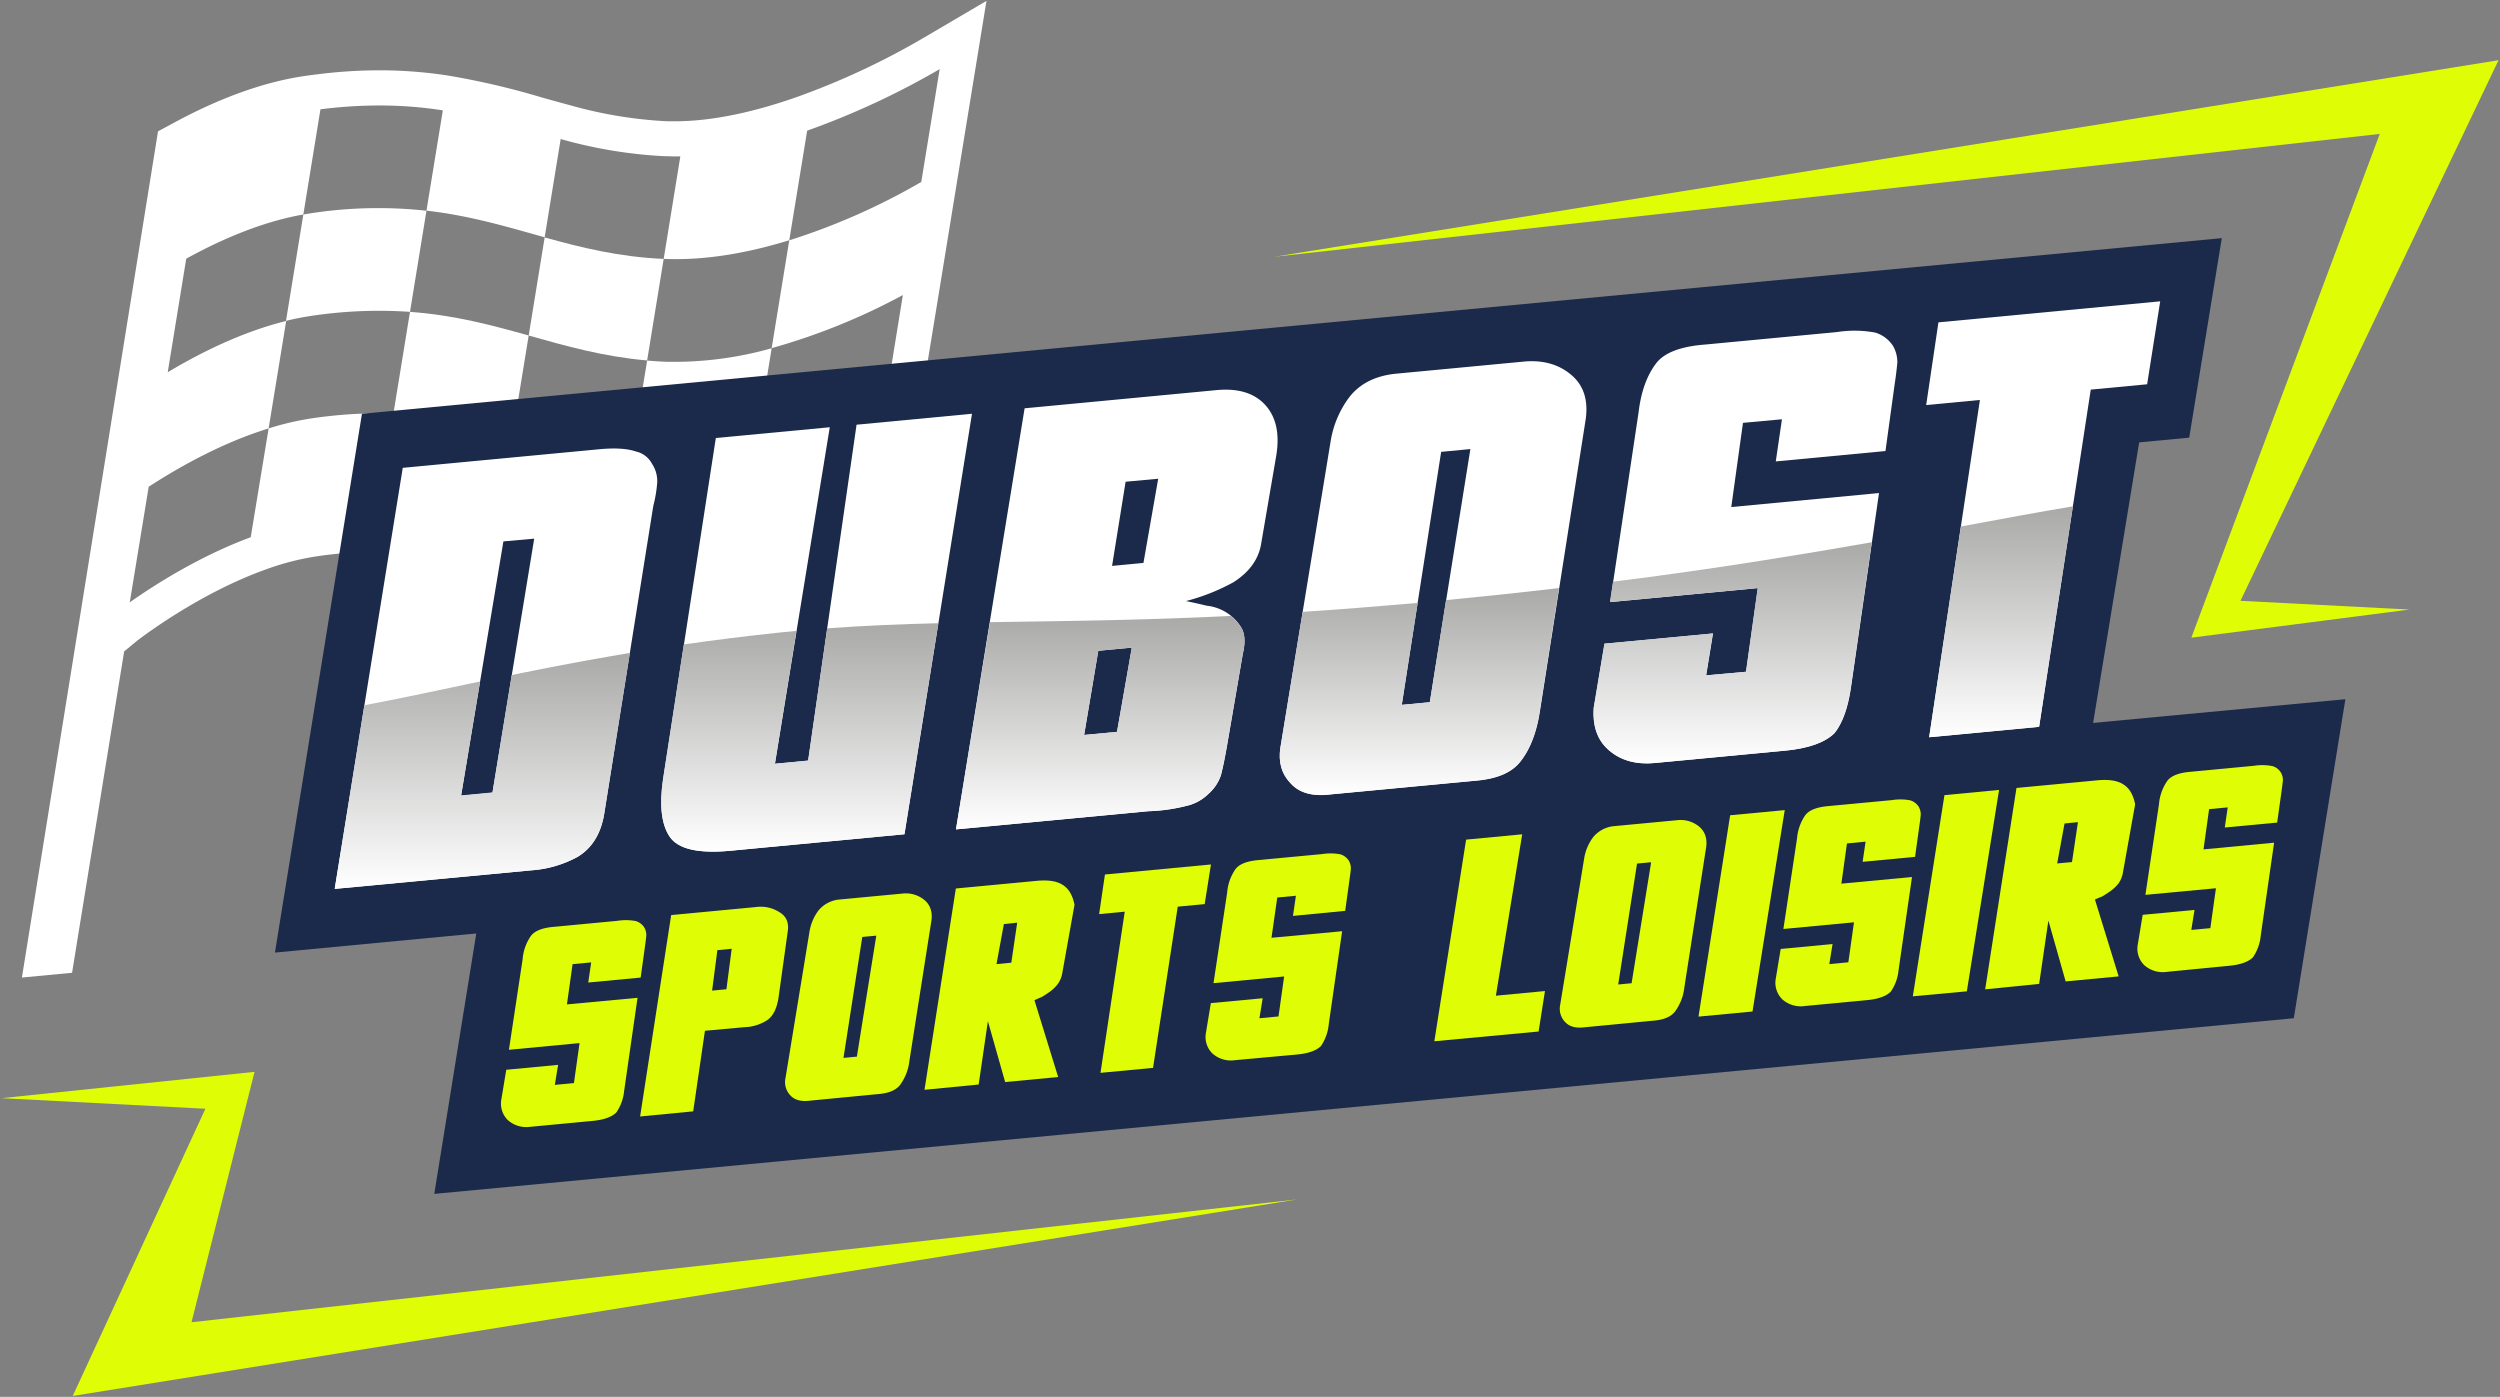
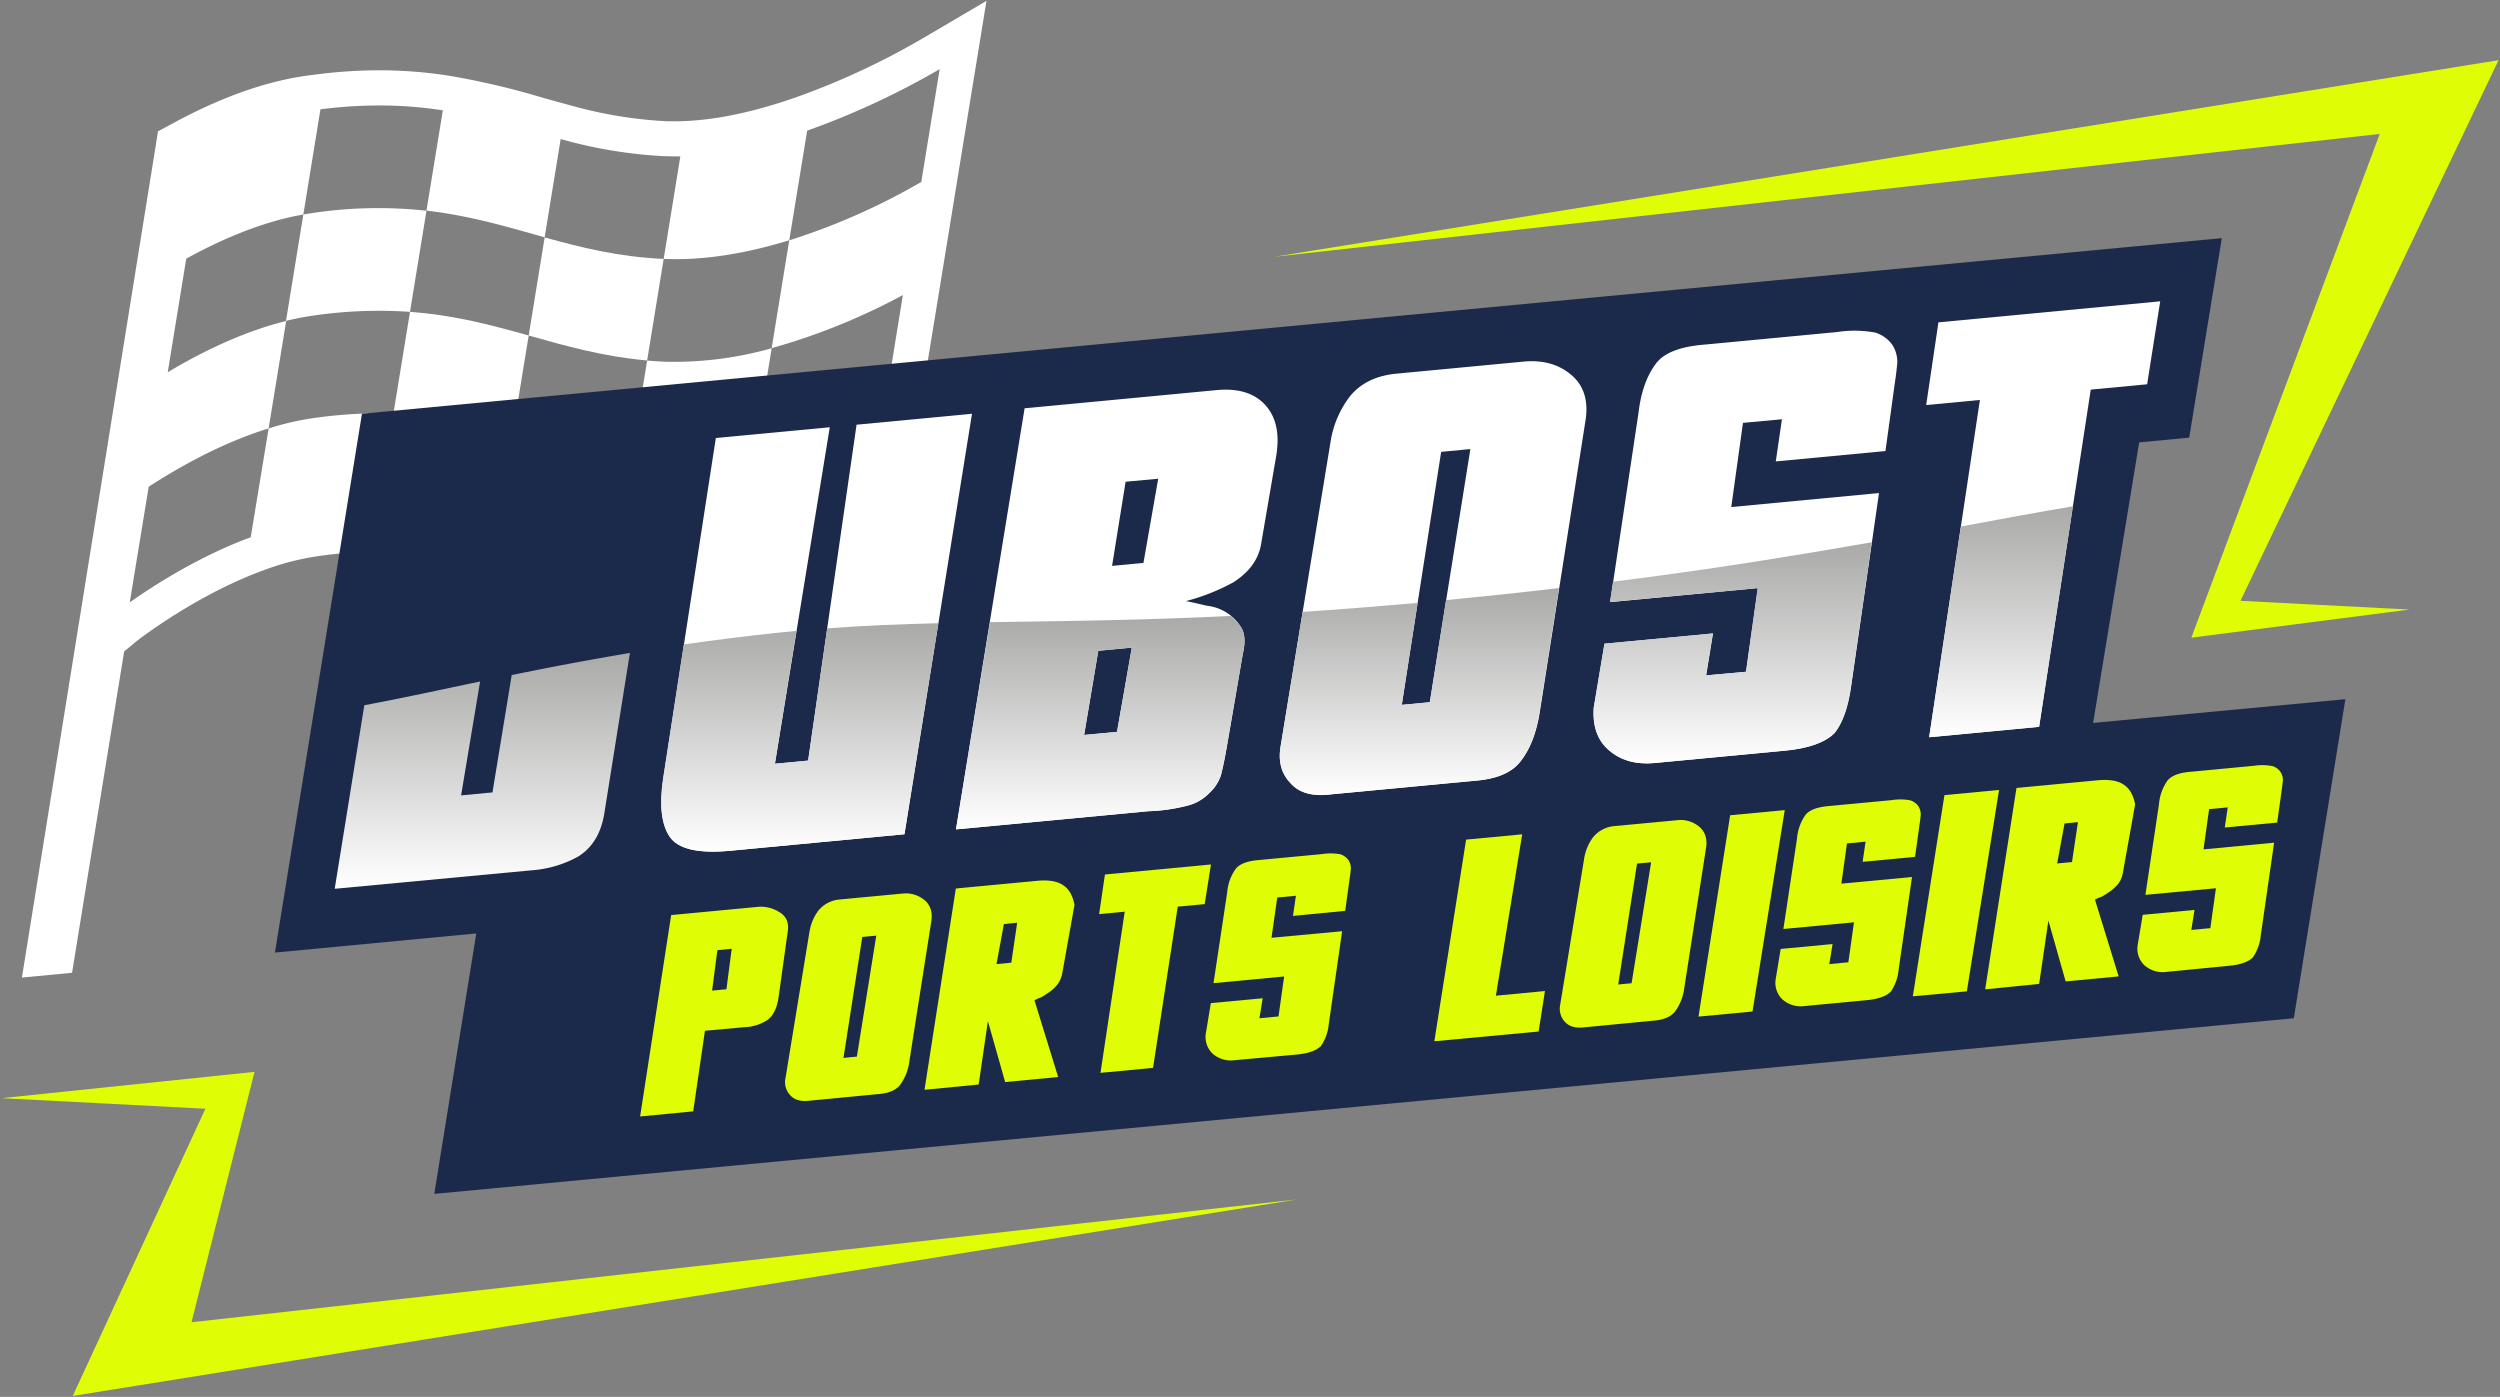
<svg xmlns="http://www.w3.org/2000/svg" xmlns:xlink="http://www.w3.org/1999/xlink" viewBox="0 0 698 390">
  <rect x="0" y="0" width="698" height="390" fill="#808080" stroke="none" />
  <defs>
    <style>.cls-1{fill:#1b2a4a;}.cls-2{fill:#fff;}.cls-3{fill:#dffe06;}.cls-4{fill:url(#Dégradé_sans_nom_91);}.cls-5{fill:url(#Dégradé_sans_nom_91-2);}.cls-6{fill:url(#Dégradé_sans_nom_91-3);}.cls-7{fill:url(#Dégradé_sans_nom_91-4);}.cls-8{fill:url(#Dégradé_sans_nom_91-5);}.cls-9{fill:url(#Dégradé_sans_nom_91-6);}</style>
    <linearGradient id="Dégradé_sans_nom_91" x1="134.64" y1="248.15" x2="134.64" y2="182.26" gradientUnits="userSpaceOnUse">
      <stop offset="0" stop-color="#fff" />
      <stop offset="1" stop-color="#a9a9a8" />
    </linearGradient>
    <linearGradient id="Dégradé_sans_nom_91-2" x1="223.33" y1="237.79" x2="223.33" y2="173.98" xlink:href="#Dégradé_sans_nom_91" />
    <linearGradient id="Dégradé_sans_nom_91-3" x1="307.17" y1="231.56" x2="307.17" y2="171.96" xlink:href="#Dégradé_sans_nom_91" />
    <linearGradient id="Dégradé_sans_nom_91-4" x1="396.32" y1="221.97" x2="396.32" y2="164.22" xlink:href="#Dégradé_sans_nom_91" />
    <linearGradient id="Dégradé_sans_nom_91-5" x1="483.78" y1="213.18" x2="483.78" y2="151.45" xlink:href="#Dégradé_sans_nom_91" />
    <linearGradient id="Dégradé_sans_nom_91-6" x1="558.68" y1="205.82" x2="558.68" y2="141.34" xlink:href="#Dégradé_sans_nom_91" />
  </defs>
  <g id="infos_pratiques">
    <polygon class="cls-1" points="121.25 333.33 135.66 243.99 654.83 195.22 640.43 284.29 121.25 333.33" />
    <path class="cls-2" d="M114.47,87.07l-4.63,28.41c12.74.41,23.22,2.84,33.3,5.59l4.47-27.4C137.35,90.8,127,88,114.47,87.07Z" />
    <path class="cls-2" d="M180.68,100.64l4.62-28.35c-12.58-.56-23-3.17-33.23-6l-4.46,27.39C158,96.6,168.37,99.56,180.68,100.64Z" />
    <path class="cls-2" d="M114.47,87.07l4.6-28.23a123.57,123.57,0,0,0-32.65.76l-1.73.29-4.84,29.7c2.2-.54,4.42-1,6.64-1.33A126.39,126.39,0,0,1,114.47,87.07Z" />
    <path class="cls-2" d="M185.82,101c-1.76-.07-3.46-.19-5.14-.33l-4.59,28.16c3.13.41,6.39.7,9.8.83a95.08,95.08,0,0,0,24.7-2.56l4.86-29.87A100.12,100.12,0,0,1,185.82,101Z" />
    <path class="cls-2" d="M257.38,10.85a209.48,209.48,0,0,1-35.27,16.37c-12.07,4.21-23,6.44-32.35,6.63-.67,0-1.34,0-2,0s-1.11,0-1.67,0a121.28,121.28,0,0,1-27-4.49c-2.61-.69-5.19-1.41-7.78-2.14a215.55,215.55,0,0,0-26.14-6.11,125.55,125.55,0,0,0-18.53-1.48,138.53,138.53,0,0,0-18.36,1.16c-1.15.14-2.22.28-3.33.44-11.16,1.66-23.37,6-36.3,13l-4.53,2.44-38,236.26,14-1.33,14.54-89.72,3.63-3c5.28-4,19.27-13.77,35.13-19.6a74.09,74.09,0,0,1,14.66-3.9,123.1,123.1,0,0,1,17.2-1.38h1.49a117.9,117.9,0,0,1,29.48,4.14c3.3.85,6.64,1.78,9.87,2.69a227.57,227.57,0,0,0,23.79,5.71,122.91,122.91,0,0,0,15.67,1.66c1,0,2,.06,2.95.07a103.17,103.17,0,0,0,19-1.77A162.15,162.15,0,0,0,246,153.76l4.74-2.19.84-5.15,5.07-31.13L261.78,84l5.14-31.58,5.13-31.48L275.42.25Zm-.16,39.95h0a183.55,183.55,0,0,1-36.86,16.3l-4.91,30.1a177.67,177.67,0,0,0,36.63-14.82h0L247,113.71a166.44,166.44,0,0,1-36.38,13.36l-4.84,29.67a92.71,92.71,0,0,1-17.18,1.61q-1.31,0-2.61-.06a111.27,111.27,0,0,1-14.42-1.53l-1.65-.28h0l1.65.28,4.55-28c-12-1.55-22.27-4.81-33-7.73l-4.47,27.46a127.23,127.23,0,0,0-31.87-4.44h-1.62l4.66-28.61a129.88,129.88,0,0,0-23.28,1.44A78.72,78.72,0,0,0,75,119.62L70,150h0c-14,5.15-26.54,13.09-33.77,18.17l5.29-32.28C50,130.41,62,123.61,75,119.62l4.9-30c-12.2,3-24,8.87-33.07,14.31L52,72.22C61.48,67,73,61.93,84.69,59.89l4.78-29.37a129.71,129.71,0,0,1,17.08-1.07,114.4,114.4,0,0,1,17.09,1.36l-4.57,28c12.24,1.4,22.53,4.53,33,7.44l4.47-27.43a130.11,130.11,0,0,0,29.15,4.8c.67,0,1.34,0,2,.05l2.26,0L185.3,72.29l.46,0c11.72.47,23.74-1.87,34.6-5.21l5-30.6h0a220.52,220.52,0,0,0,37-17.18Z" />
    <polygon class="cls-1" points="101.06 115.52 620.33 66.49 611.23 122.19 597.26 123.51 581.75 217.97 76.76 265.96 101.06 115.52" />
-     <path class="cls-3" d="M145.92,267.81a13.14,13.14,0,0,1,2.29-6.47c1.06-1.45,3.26-2.32,6.6-2.58l17.6-1.67a15,15,0,0,1,5.1.07,4.31,4.31,0,0,1,2.34,1.74,4.24,4.24,0,0,1,.6,2.31q-.15,1.53-.33,2.73l-1.25,9-14.63,1.38.82-5.62-5.2.49-1.57,11.24L178,278.59l-3.74,26a12.82,12.82,0,0,1-2.17,6q-1.92,1.92-6.67,2.37l-17.32,1.64a7.78,7.78,0,0,1-6.25-1.81,6.45,6.45,0,0,1-1.92-5.55l1.42-8.56,14.47-1.37-.91,5.59,5.33-.5,1.57-11.17-19.72,1.87Z" />
    <path class="cls-3" d="M178.72,311.72l8.67-56.23,23.74-2.25a9.7,9.7,0,0,1,6.54,1.48c1.89,1.13,2.64,2.91,2.27,5.33l-2.59,18.59q-.73,4.61-3.26,6.26a12.44,12.44,0,0,1-6.27,1.89l-11,1-3.28,22.5Zm21.57-46.44-1.47,11.3,4-.38,1.47-11.3Z" />
    <path class="cls-3" d="M226.09,307.31q-3.65.45-5.39-1.45a5.33,5.33,0,0,1-1.39-4.86L226,260.18a13.42,13.42,0,0,1,2.54-6,8.59,8.59,0,0,1,6-3.05l17.4-1.64a8.15,8.15,0,0,1,6.26,1.88q2.52,2.23,1.76,6.23l-6.05,38.58a14.07,14.07,0,0,1-2.62,6.75q-1.76,2.24-6.24,2.55Zm14.66-45.71-5.25,33.77,3.74-.36,5.42-33.78Z" />
    <path class="cls-3" d="M258.12,304.27l8.75-56.2,22.93-2.17c3-.24,5.25.13,6.78,1.09,1.74,1,2.87,2.87,3.42,5.63l-3.4,19a7.2,7.2,0,0,1-1.35,3.23,11,11,0,0,1-2.15,2.05c-.8.57-1.58,1.08-2.33,1.51a18.44,18.44,0,0,0-1.95.86l6.62,21.44-14.8,1.4-4.82-17-2.58,17.69ZM280.28,258l-2.06,11.18,4.14-.4L284,257.61Z" />
    <path class="cls-3" d="M321.93,298.15l-14.67,1.39,6.77-45-7.15.68,1.62-11.06,29.6-2.8-1.75,11.07-7.52.71Z" />
    <path class="cls-3" d="M342.63,249.17a13.14,13.14,0,0,1,2.29-6.46q1.59-2.19,6.6-2.59l17.6-1.66a15.29,15.29,0,0,1,5.1.06,4.36,4.36,0,0,1,2.34,1.74,4.29,4.29,0,0,1,.6,2.31c-.1,1-.21,1.94-.34,2.74l-1.24,9L361,255.72l.82-5.63-5.21.5L355,261.83,374.72,260l-3.74,26a12.83,12.83,0,0,1-2.17,6.05q-1.92,1.92-6.67,2.37L344.82,296a7.78,7.78,0,0,1-6.25-1.81,6.46,6.46,0,0,1-1.92-5.55l1.42-8.57,14.47-1.36-.91,5.59,5.33-.51,1.57-11.16-19.72,1.87Z" />
    <path class="cls-3" d="M400.47,290.72l8.87-56.3L425,232.94,417.65,278l13.7-1.3L429.58,288Z" />
    <path class="cls-3" d="M442.39,286.82q-3.64.45-5.39-1.45a5.33,5.33,0,0,1-1.39-4.86l6.69-40.82a13.28,13.28,0,0,1,2.55-6,8.57,8.57,0,0,1,6-3.05l17.4-1.64a8.14,8.14,0,0,1,6.26,1.88q2.52,2.24,1.76,6.23l-6,38.58a14,14,0,0,1-2.62,6.75c-1.17,1.49-3.24,2.34-6.24,2.55Zm14.67-45.71-5.26,33.76,3.74-.35L461,240.74Z" />
    <path class="cls-3" d="M474.22,283.84l8.84-56.22,15.24-1.44-9,56.23Z" />
    <path class="cls-3" d="M501.73,234.1a13.28,13.28,0,0,1,2.29-6.47q1.59-2.17,6.6-2.58l17.6-1.66a15.09,15.09,0,0,1,5.11.06,4.39,4.39,0,0,1,2.34,1.74,4.29,4.29,0,0,1,.6,2.31c-.1,1-.21,1.93-.34,2.73l-1.24,9-14.64,1.39.82-5.63-5.2.5-1.56,11.23,19.72-1.86-3.75,26a12.63,12.63,0,0,1-2.17,6q-1.9,1.92-6.66,2.38l-17.32,1.64a7.77,7.77,0,0,1-6.25-1.81,6.45,6.45,0,0,1-1.93-5.55l1.42-8.57,14.48-1.37-.91,5.6,5.32-.51,1.57-11.16-19.71,1.86Z" />
    <path class="cls-3" d="M534.06,278.17,542.89,222l15.25-1.45-9,56.23Z" />
    <path class="cls-3" d="M554.26,276.22,563,220l22.93-2.17c3-.23,5.25.13,6.78,1.1,1.74,1,2.87,2.87,3.42,5.63l-3.4,19a7.24,7.24,0,0,1-1.35,3.24,11.61,11.61,0,0,1-2.15,2c-.81.57-1.58,1.07-2.32,1.51a18,18,0,0,0-2,.85l6.62,21.45-14.8,1.4-4.82-17-2.58,17.69Zm22.16-46.31-2.06,11.17,4.14-.39,1.66-11.14Z" />
    <path class="cls-3" d="M602.79,224.53a13.28,13.28,0,0,1,2.29-6.47c1.06-1.45,3.26-2.32,6.6-2.58l17.6-1.67a15.24,15.24,0,0,1,5.1.07,4,4,0,0,1,3,4.05c-.11,1-.22,1.93-.34,2.73l-1.25,9-14.63,1.38.82-5.62-5.2.49-1.56,11.24,19.71-1.87-3.74,26a12.78,12.78,0,0,1-2.17,6c-1.27,1.28-3.5,2.07-6.67,2.37L605,271.34a7.77,7.77,0,0,1-6.26-1.81,6.44,6.44,0,0,1-1.92-5.54l1.42-8.57,14.47-1.37-.9,5.59,5.32-.5L618.69,248,599,249.84Z" />
-     <path class="cls-2" d="M148.3,243l-54.85,5.2,19-117.58,54.86-5.19q6.54-.63,10.3.64a6.74,6.74,0,0,1,4.45,3.45,8.61,8.61,0,0,1,1.41,5.51,36.81,36.81,0,0,1-1.07,6.21l-13.64,85.52q-1.29,8.7-7.48,12.46A31.49,31.49,0,0,1,148.3,243Zm-7.75-91.84-11.81,71,8.76-.83,11.65-70.94Z" />
    <path class="cls-2" d="M271.38,115.52l-18.84,117.4-48.82,4.63q-13.17,1.24-16.7-3.91t-1.88-16.06l14.72-95.29,31.81-3-15.31,93.95,9.27-.88,13.52-93.78Z" />
    <path class="cls-2" d="M266.91,231.56,286.07,114l53.58-5.08q9.09-.86,13.65,4.2t3,14.26l-4.19,24.45q-1.05,6.44-7.69,10.71a57.24,57.24,0,0,1-13.31,5.28c1.58.31,3.53.75,5.83,1.3a12.86,12.86,0,0,1,9.77,6.35c.89,1.72,1,4.05.3,7l-4.34,25.31c-.58,3.41-1.16,6.27-1.75,8.6a12,12,0,0,1-3.51,5.28,12.7,12.7,0,0,1-6.22,3.37,48.59,48.59,0,0,1-10.58,1.47Zm39.73-49.86-3.95,23.5,9.18-.87L316,180.82Zm7.63-47.2L310.49,158l8.76-.83,4.12-23.51Z" />
    <path class="cls-2" d="M371.69,221.79q-7.62,1-11.27-3-3.9-4-2.91-10.17l14-85.39a27.84,27.84,0,0,1,5.33-12.49q4.35-5.44,12.58-6.37l36.4-3.45q7.94-.6,13.1,3.94t3.68,13l-12.65,80.7q-1.37,9-5.48,14.13-3.68,4.68-13,5.34Zm30.68-95.63-11,70.64,7.83-.74,11.33-70.68Z" />
    <path class="cls-2" d="M457.49,115.14q1-8.46,4.78-13.53Q465.6,97,476.08,96.2l36.82-3.49a31.7,31.7,0,0,1,10.68.15,9.11,9.11,0,0,1,4.9,3.64,9,9,0,0,1,1.25,4.83c-.21,2.13-.44,4-.71,5.71l-2.6,18.89-30.62,2.9,1.72-11.77-10.88,1-3.27,23.51,41.25-3.91L516.79,192q-1.24,8.46-4.54,12.65-4,4-13.95,4.95l-36.23,3.43q-8.07.77-13.08-3.78-4.51-4.06-4-11.61l3-17.92,30.28-2.86-1.9,11.7,11.14-1,3.28-23.36-41.24,3.9Z" />
    <path class="cls-2" d="M569.32,202.91l-30.7,2.91,14.17-94.15-15,1.42L541.21,90l61.92-5.87-3.65,23.16-15.74,1.49Z" />
    <polygon class="cls-3" points="672.72 170.19 611.82 178.04 664.43 37.39 355.69 71.7 697.59 16.81 625.54 167.75 672.72 170.19" />
    <polygon class="cls-3" points="0.41 306.61 71.07 299.26 53.47 369.17 362.21 334.87 20.31 389.75 57.35 309.56 0.41 306.61" />
    <path class="cls-4" d="M137.5,221.24l-8.76.83,5.3-31.8c-11.38,2.39-21.92,4.69-32.32,6.63l-8.27,51.25L148.3,243a31.49,31.49,0,0,0,13-3.78q6.18-3.75,7.48-12.46l7.09-44.45c-12,2-22.86,4.09-33,6.16Z" />
    <path class="cls-5" d="M225.63,212.35l-9.27.88,6-37.09-5.16.51c-9.38,1-18.09,2.1-26.29,3.28l-5.81,37.65q-1.56,11,1.88,16.06t16.7,3.91l48.82-4.63L262,174c-10.49.26-20.65.66-31.05,1.44Z" />
    <path class="cls-6" d="M266.91,231.56l53.66-5.08A48.59,48.59,0,0,0,331.15,225a12.7,12.7,0,0,0,6.22-3.37,12,12,0,0,0,3.51-5.28c.59-2.33,1.17-5.19,1.75-8.6L347,182.45c.69-3,.59-5.29-.3-7a17.66,17.66,0,0,0-3-3.48c-26.45,1.28-47.8,1.43-67.29,1.74ZM316,180.82l-4.13,23.51-9.18.87,3.95-23.5Z" />
    <path class="cls-7" d="M399.21,196.06l-7.83.74,4.43-28.47c-11.48,1-22.14,1.85-32.11,2.5l-6.19,37.76q-1,6.21,2.91,10.17,3.65,4,11.27,3L411.41,218q9.38-.66,13-5.34,4.11-5.17,5.48-14.13l5.38-34.34c-11.16,1.3-21.65,2.41-31.55,3.36Z" />
    <path class="cls-8" d="M450.35,162.4l-.85,5.69,41.24-3.9-3.28,23.36-11.14,1,1.9-11.7-30.28,2.86-3,17.92q-.5,7.55,4,11.61,5,4.54,13.08,3.78l36.23-3.43q10-.94,13.95-4.95,3.3-4.19,4.54-12.65l5.85-40.59c-19.24,3.38-40.55,6.86-64.36,10Z" />
    <path class="cls-9" d="M547.48,147l-8.86,58.85,30.7-2.91,9.43-61.57C569,143,558.64,144.92,547.48,147Z" />
  </g>
</svg>